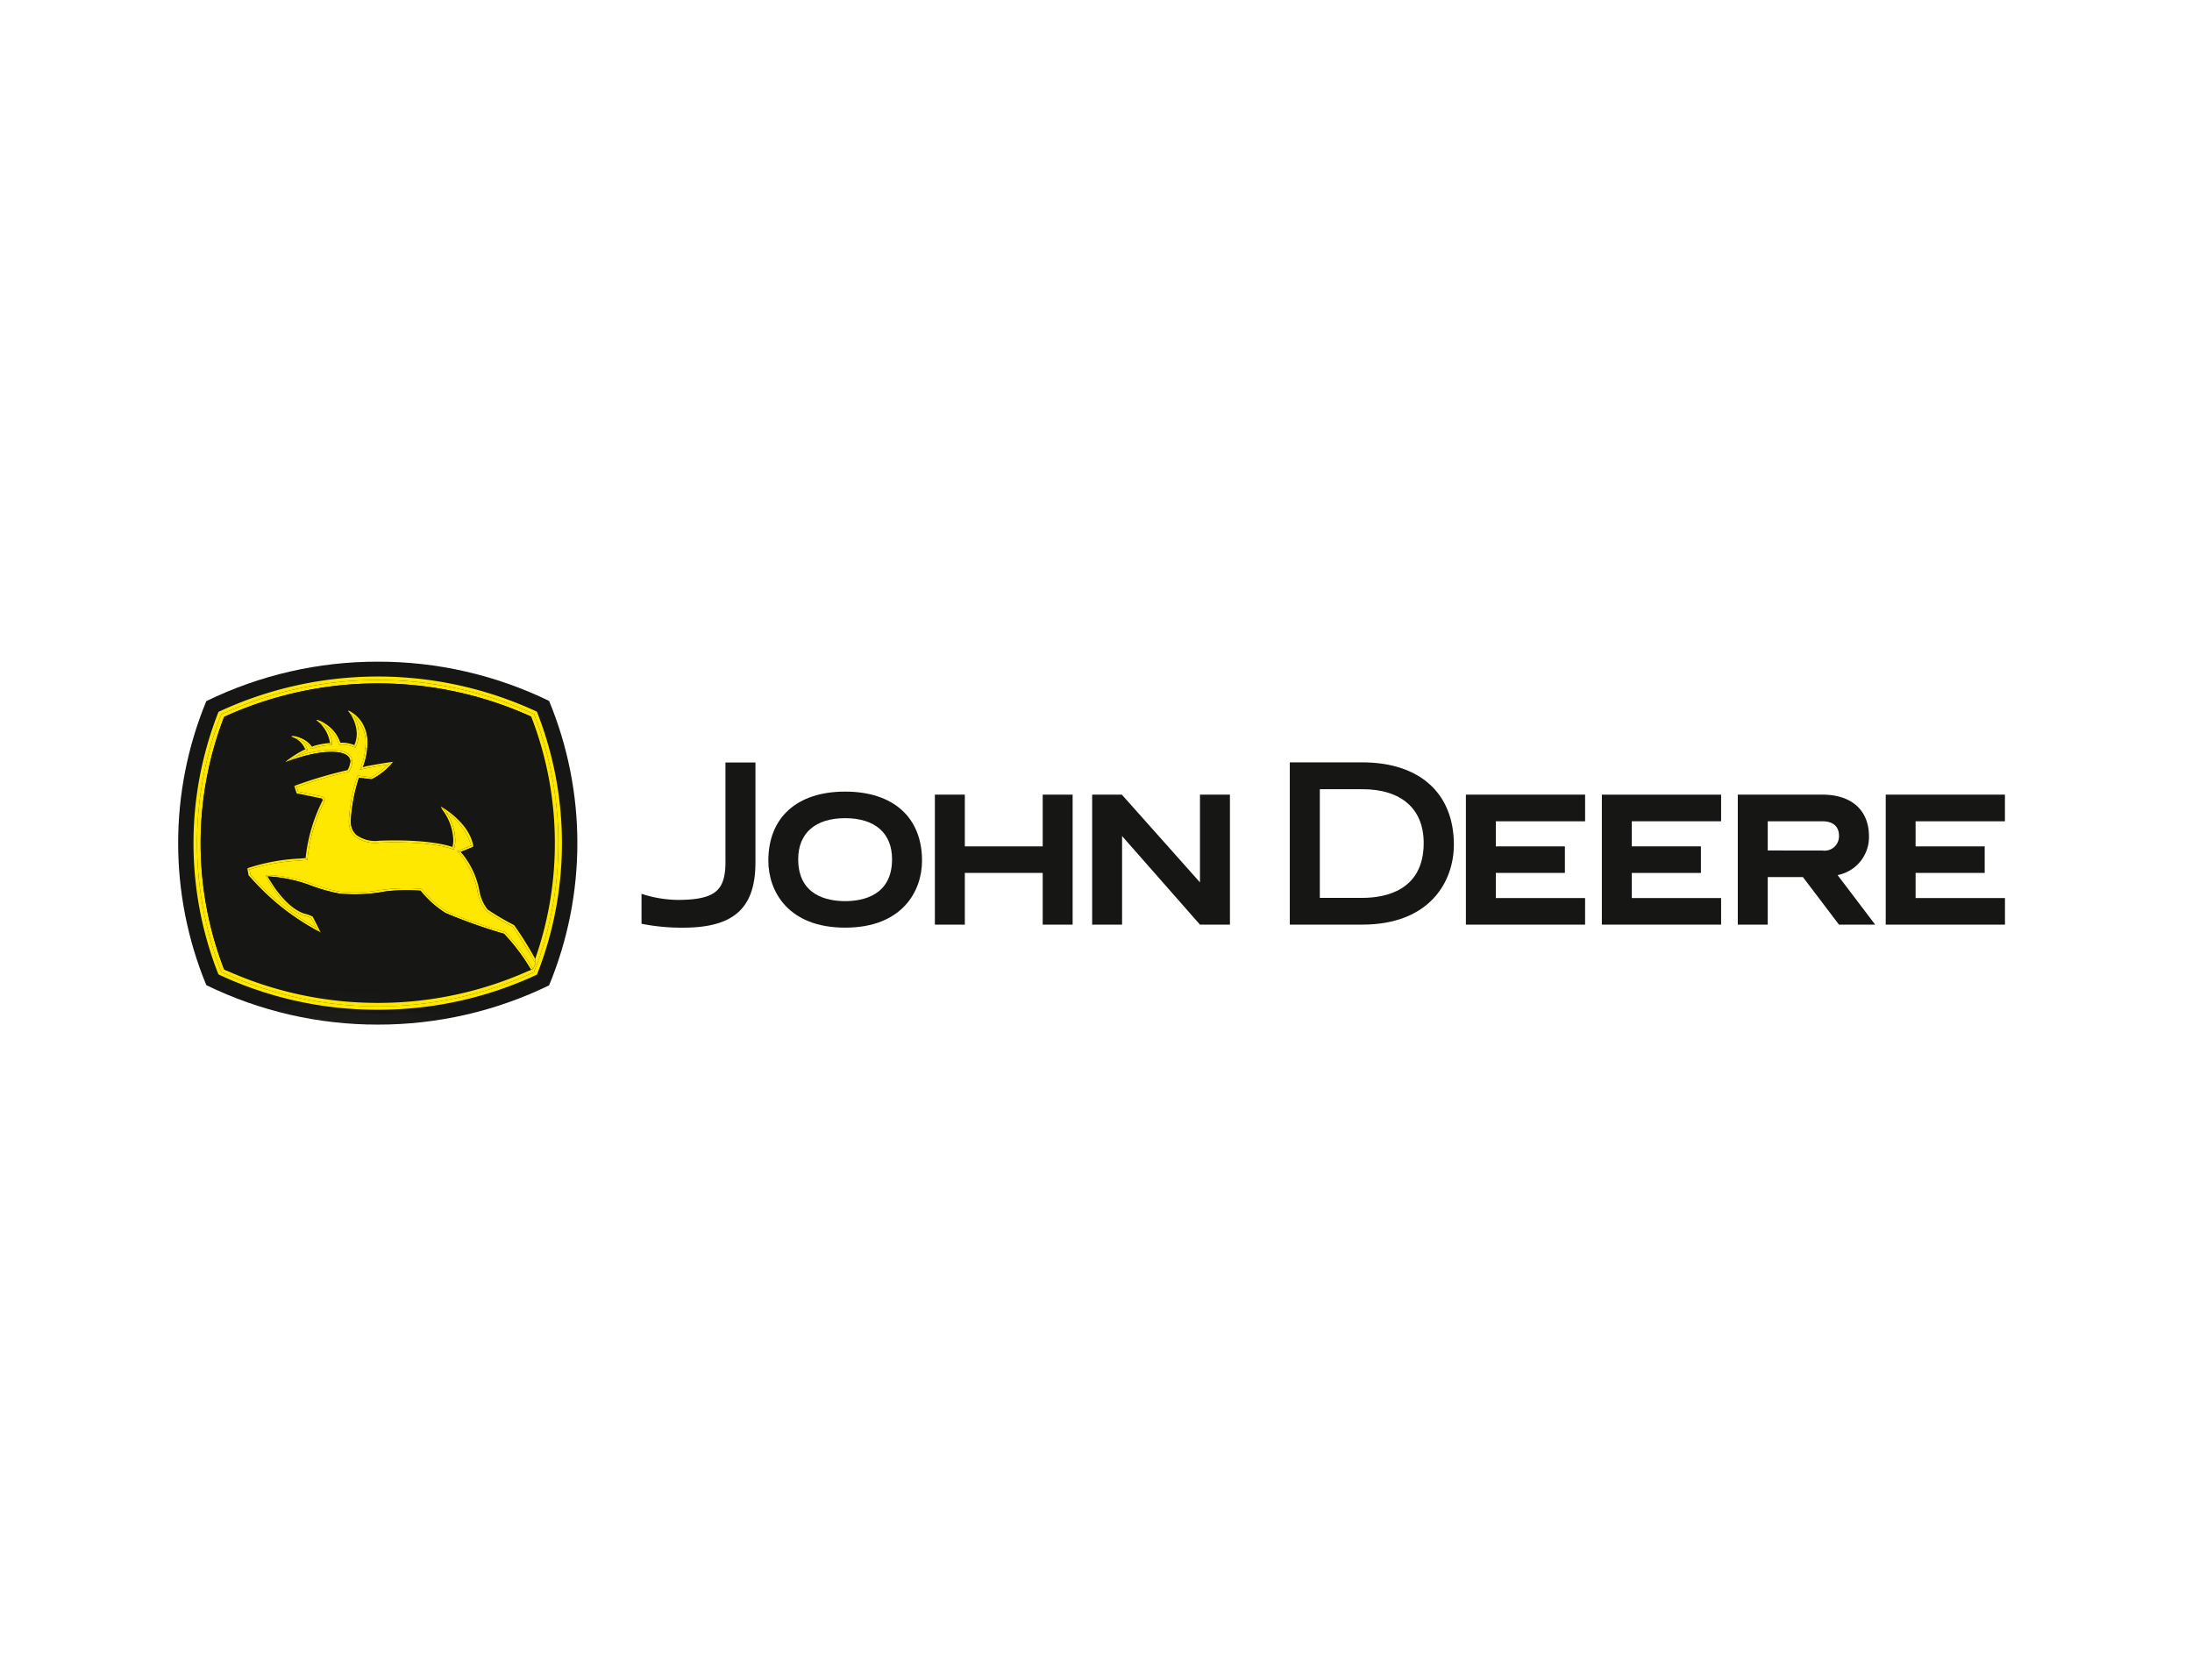
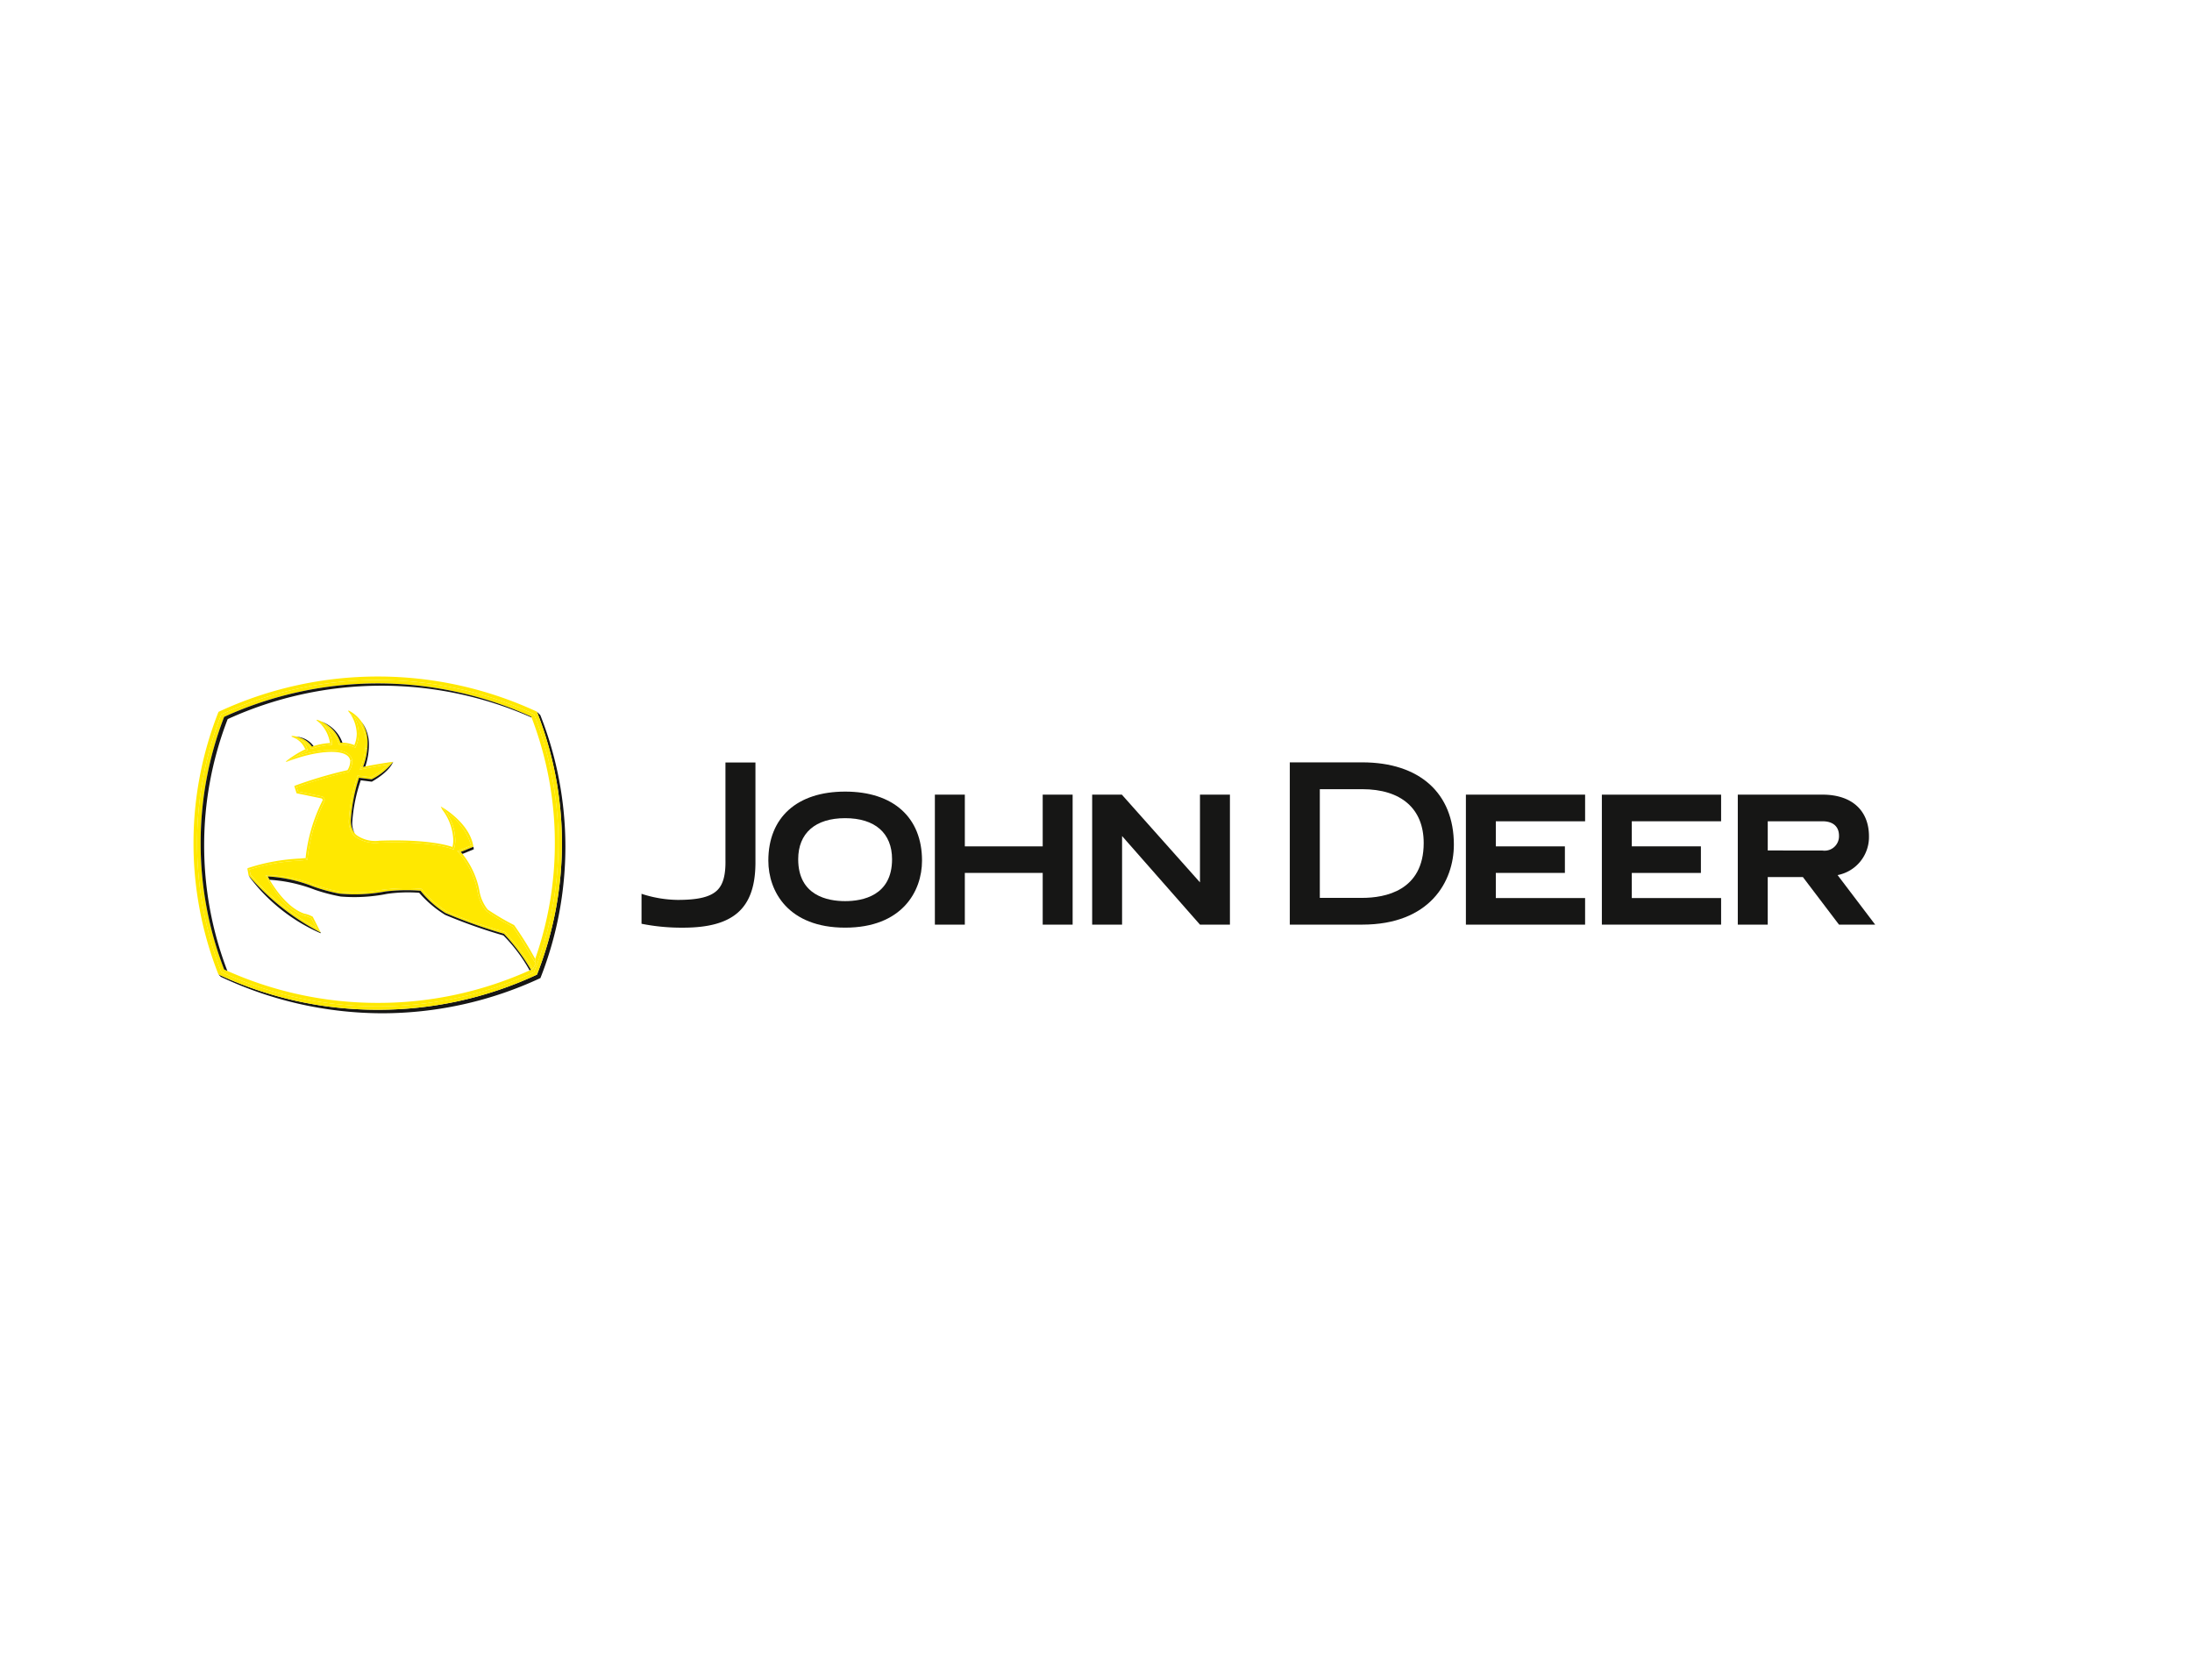
<svg xmlns="http://www.w3.org/2000/svg" width="258.402" height="198" viewBox="0 0 258.402 198">
  <defs>
    <clipPath id="clip-path">
      <path id="Path_1502" data-name="Path 1502" d="M23.537,0A45.891,45.891,0,0,0,3.32,4.65a43.878,43.878,0,0,0,0,33.479,45.862,45.862,0,0,0,20.22,4.652,45.954,45.954,0,0,0,20.19-4.627,43.846,43.846,0,0,0,0-33.528A45.94,45.94,0,0,0,23.537,0Z" transform="translate(0 -0.001)" fill="none" />
    </clipPath>
    <radialGradient id="radial-gradient" cx="0.446" cy="0.316" r="0.779" gradientTransform="matrix(0.909, 0, 0, -1.004, 0, 2.004)" gradientUnits="objectBoundingBox">
      <stop offset="0" stop-color="#515150" />
      <stop offset="1" stop-color="#161615" />
    </radialGradient>
    <clipPath id="clip-path-2">
      <rect id="Rectangle_416" data-name="Rectangle 416" width="215.35" height="42.781" fill="none" />
    </clipPath>
  </defs>
  <g id="Group_348" data-name="Group 348" transform="translate(-5612 -3222)">
    <g id="Group_333" data-name="Group 333" transform="translate(4781.201)">
      <rect id="Rectangle_306" data-name="Rectangle 306" width="258.402" height="198" transform="translate(830.799 3222)" fill="#fff" />
    </g>
    <g id="Group_347" data-name="Group 347" transform="translate(5633 3300)">
      <g id="Group_344" data-name="Group 344" transform="translate(0 0)">
        <g id="Group_343" data-name="Group 343" clip-path="url(#clip-path)">
-           <rect id="Rectangle_415" data-name="Rectangle 415" width="47.057" height="42.78" transform="translate(0 0)" fill="url(#radial-gradient)" />
-         </g>
+           </g>
      </g>
      <g id="Group_346" data-name="Group 346" transform="translate(0 0)">
        <g id="Group_345" data-name="Group 345" clip-path="url(#clip-path-2)">
          <path id="Path_1503" data-name="Path 1503" d="M47.188,11.866l-.406-.406a42.183,42.183,0,0,1,.01,31A44.174,44.174,0,0,1,28.03,46.6,43.986,43.986,0,0,1,9.243,42.432l.273.283a44.708,44.708,0,0,0,18.92,4.3A44.163,44.163,0,0,0,47.2,42.866a42.2,42.2,0,0,0-.012-31" transform="translate(-4.493 -5.57)" fill="#161615" />
          <path id="Path_1504" data-name="Path 1504" d="M44,7.543a44.468,44.468,0,0,0-37.529.025,42.145,42.145,0,0,0-.01,30.947A43.986,43.986,0,0,0,25.25,42.683a44.17,44.17,0,0,0,18.762-4.14,42.18,42.18,0,0,0-.01-31M6.8,7.862a44.072,44.072,0,0,1,36.866-.025,41.8,41.8,0,0,1,.487,29.123c-.081.223-.412,1.079-.5,1.3A43.825,43.825,0,0,1,25.25,42.28,43.763,43.763,0,0,1,6.8,38.225,41.77,41.77,0,0,1,6.8,7.862" transform="translate(-1.713 -1.654)" fill="#ffe800" />
          <path id="Path_1505" data-name="Path 1505" d="M7.2,8.247a44.072,44.072,0,0,1,36.866-.025,41.8,41.8,0,0,1,.487,29.123c-.081.223-.412,1.079-.5,1.3a43.824,43.824,0,0,1-18.408,4.023A43.756,43.756,0,0,1,7.194,38.609,41.769,41.769,0,0,1,7.2,8.247m37,28.829A41,41,0,0,0,46.517,23.43,41.13,41.13,0,0,0,43.734,8.515a43.653,43.653,0,0,0-36.2.025,41.376,41.376,0,0,0,0,29.778A43.427,43.427,0,0,0,25.647,42.26a43.427,43.427,0,0,0,18.054-3.9l.234-.092.334-.656Z" transform="translate(-2.11 -2.038)" fill="#ffe800" />
          <path id="Path_1506" data-name="Path 1506" d="M5.573,24.084A41.1,41.1,0,0,1,8.346,9.191,43.656,43.656,0,0,1,44.168,9c-.013-.032-.025-.063-.038-.1a43.656,43.656,0,0,0-36.2.025,41.376,41.376,0,0,0,0,29.778c.125.058.253.116.379.171A41.176,41.176,0,0,1,5.573,24.084" transform="translate(-2.506 -2.421)" fill="#161615" />
          <path id="Path_1507" data-name="Path 1507" d="M64.043,42.84l.4.085,1.491-.609-.266-.143-1.629.668" transform="translate(-31.131 -20.5)" fill="#ffe800" />
          <path id="Path_1508" data-name="Path 1508" d="M64.043,43.471l.236.249a9.679,9.679,0,0,1,2.131,4.411,4.9,4.9,0,0,0,1.061,2.394,26.036,26.036,0,0,0,3.109,1.839c.158.22.993,1.41,2.522,4.055.093.125.188.281.188.281l-.065-.532a41.042,41.042,0,0,0-2.489-3.987,29.084,29.084,0,0,1-3.114-1.832,4.82,4.82,0,0,1-.989-2.282,9.89,9.89,0,0,0-2.186-4.512Z" transform="translate(-31.131 -21.131)" fill="#ffe800" />
          <path id="Path_1509" data-name="Path 1509" d="M60.239,33.2a3.446,3.446,0,0,1,.642.69,6.944,6.944,0,0,1,2.941,3.922l.266.143c-.412-2.863-3.814-4.735-3.849-4.755" transform="translate(-29.282 -16.137)" fill="#ffe800" />
          <path id="Path_1510" data-name="Path 1510" d="M60.881,33.888a3.446,3.446,0,0,0-.642-.69c.068.165.178.372.178.372a6.3,6.3,0,0,1,1.3,3.578,3.133,3.133,0,0,1-.1.833.591.591,0,0,1,.158.306l.068-.246a3.359,3.359,0,0,0,.105-.893,6.043,6.043,0,0,0-1.074-3.26" transform="translate(-29.282 -16.137)" fill="#ffe800" />
          <path id="Path_1511" data-name="Path 1511" d="M21.866,45.363l.306-.027.773-.073-.211-.213c-.08,0-.584.052-.584.052a22.938,22.938,0,0,0-6.286,1.15l.266.155a22.242,22.242,0,0,1,5.736-1.044" transform="translate(-7.711 -21.899)" fill="#ffe800" />
          <path id="Path_1512" data-name="Path 1512" d="M24.657,53.514c-2.308-.765-4.065-3.871-4.329-4.391l-.246-.147.173.341c.306.6,1.948,3.63,4.339,4.422l.023,0a3.219,3.219,0,0,1,.841.3c.035.065.331.633.609,1.162l.509.537-.944-1.865a3.429,3.429,0,0,0-.976-.366" transform="translate(-9.762 -23.806)" fill="#ffe800" />
          <path id="Path_1513" data-name="Path 1513" d="M15.864,47.387l.151.838a28.551,28.551,0,0,0,8.509,6.743l-.507-.532a27.847,27.847,0,0,1-7.784-6.311c-.015-.081-.068-.372-.1-.582Z" transform="translate(-7.711 -23.035)" fill="#ffe800" />
          <path id="Path_1514" data-name="Path 1514" d="M51.587,60.031c-.028-.045-.123-.186-.14-.224a24.139,24.139,0,0,0-3.109-4.092L48.3,55.68l-.371-.118a49.254,49.254,0,0,1-6.547-2.334,11.7,11.7,0,0,1-2.866-2.57l-.063-.078-.1-.008a21.773,21.773,0,0,0-4.15.078l-.8.1a15.806,15.806,0,0,1-4.6.161,20.5,20.5,0,0,1-3.076-.845,16.277,16.277,0,0,0-5.26-1.094h-.381l.246.147a17.019,17.019,0,0,1,5.322,1.17,20.713,20.713,0,0,0,3.114.853,19.569,19.569,0,0,0,5.465-.261,21.506,21.506,0,0,1,4.108-.077,11.846,11.846,0,0,0,2.938,2.627,63.1,63.1,0,0,0,6.9,2.449,23.711,23.711,0,0,1,3.177,4.241Z" transform="translate(-9.762 -23.806)" fill="#ffe800" />
          <path id="Path_1515" data-name="Path 1515" d="M25.949,20.923a.1.1,0,0,1,.02-.01c.374-.221.768-.429,1.129-.6l.183-.085A.4.4,0,0,0,27,20.1a12.055,12.055,0,0,0-2.271,1.426l.05.06c.271-.161.953-.547,1.167-.665" transform="translate(-12.022 -9.771)" fill="#ffe800" />
          <path id="Path_1516" data-name="Path 1516" d="M32.329,20.916c-.753-.893-3.189-.853-6.08.02-.1.03-.2.06-.3.093l-.1.052c-.286.163-.793.452-1.019.585,3.4-1.32,6.509-1.561,7.325-.6a.841.841,0,0,1,.2.479c.058-.053.176-.023.238.065a1.1,1.1,0,0,0-.261-.7" transform="translate(-12.069 -9.85)" fill="#ffe800" />
          <path id="Path_1517" data-name="Path 1517" d="M27.2,17.58a2.2,2.2,0,0,1,1.024.821l.093.156.176-.053a8.1,8.1,0,0,1,2.07-.409l.226-.02c-.027-.07-.113-.224-.243-.213a8.211,8.211,0,0,0-2.123.419,3.175,3.175,0,0,0-2.391-1.254l-.02.09a2.693,2.693,0,0,1,.384.168,3.8,3.8,0,0,1,.805.3" transform="translate(-12.641 -8.276)" fill="#ffe800" />
          <path id="Path_1518" data-name="Path 1518" d="M27.558,17.825a3.8,3.8,0,0,0-.805-.3,2.49,2.49,0,0,1,1.232,1.322.393.393,0,0,1,.279.128l-.055-.193a2.1,2.1,0,0,0-.65-.961" transform="translate(-13.005 -8.521)" fill="#ffe800" />
          <path id="Path_1519" data-name="Path 1519" d="M32.692,14.006a3.73,3.73,0,0,1,1.659,2.073l.045.165.173.005a3.589,3.589,0,0,1,1.543.266l.213.088c-.017-.163-.047-.269-.123-.3a3.8,3.8,0,0,0-1.629-.284,4.292,4.292,0,0,0-2.785-2.71l-.04.078a2.739,2.739,0,0,1,.336.273c.2.105.47.256.607.349" transform="translate(-15.433 -6.468)" fill="#ffe800" />
          <path id="Path_1520" data-name="Path 1520" d="M33.649,16.385c.131-.01.216.143.244.213l-.013-.226a3.538,3.538,0,0,0-.871-2.035c-.138-.093-.409-.244-.607-.349a4.131,4.131,0,0,1,1.247,2.4" transform="translate(-15.751 -6.8)" fill="#ffe800" />
          <path id="Path_1521" data-name="Path 1521" d="M41.054,15.066c0,.188-.01.372-.025.552.085.113.208.138.238-.075.012-.156.02-.314.02-.477A4.058,4.058,0,0,0,39.047,11.2L39,11.269a2.375,2.375,0,0,1,.248.314,4.414,4.414,0,0,1,.434.319,3.857,3.857,0,0,1,1.373,3.164" transform="translate(-18.957 -5.445)" fill="#ffe800" />
          <path id="Path_1522" data-name="Path 1522" d="M39.916,12.262c-.09-.08-.268-.205-.434-.318a4.479,4.479,0,0,1,.766,2.346,3.379,3.379,0,0,1-.286,1.347c.075.035.105.141.123.3l.09-.211a3.611,3.611,0,0,0,.306-1.44,4.163,4.163,0,0,0-.565-2.028" transform="translate(-19.192 -5.806)" fill="#ffe800" />
          <path id="Path_1523" data-name="Path 1523" d="M41.693,23.877h0l.414-.083c.017,0,1.553-.313,2.938-.514.254-.131.577-.316.577-.316-1.523.191-3.56.6-3.56.6a.6.6,0,0,0-.369.311" transform="translate(-20.266 -11.163)" fill="#ffe800" />
          <path id="Path_1524" data-name="Path 1524" d="M42.337,19.724c0-.015,0-.03,0-.043a8.211,8.211,0,0,1-.5,2.188l-.153.4a0,0,0,0,1,0,0h0a.6.6,0,0,1,.369-.311,8.461,8.461,0,0,0,.514-2.306c-.03.213-.153.188-.238.075" transform="translate(-20.265 -9.551)" fill="#ffe800" />
          <path id="Path_1525" data-name="Path 1525" d="M39.878,22.454v0Z" transform="translate(-19.385 -10.909)" fill="#fdfdfd" />
          <path id="Path_1526" data-name="Path 1526" d="M33.466,22.8c-.06-.085-.178-.116-.236-.063a.638.638,0,0,1,.005.1,2.038,2.038,0,0,1-.324.984,51.081,51.081,0,0,0-6.276,1.864l.288.143a51.113,51.113,0,0,1,6.037-1.779l.1-.023.05-.088a2.261,2.261,0,0,0,.357-1.1.187.187,0,0,0,0-.038" transform="translate(-12.948 -11.038)" fill="#ffe800" />
          <path id="Path_1527" data-name="Path 1527" d="M39.912,22.651a.517.517,0,0,1,.005.065.517.517,0,0,0-.005-.065" transform="translate(-19.401 -11.01)" fill="#fdfdfd" />
          <path id="Path_1528" data-name="Path 1528" d="M51.38,33.005c-.392-.14-2.9-.953-8.615-.74a3.8,3.8,0,0,1-2.758-.705,2.24,2.24,0,0,1-.609-1.679v-.01a20.019,20.019,0,0,1,.958-5.026l1.493.18a7.624,7.624,0,0,0,2.544-2.063s-.324.186-.577.317A8.779,8.779,0,0,1,41.8,24.785l-1.606-.2-.06.183a20.163,20.163,0,0,0-.969,5.109,2.474,2.474,0,0,0,.68,1.847,4.009,4.009,0,0,0,2.931.77c5.626-.211,8.09.567,8.527.728l.236.085a.6.6,0,0,0-.158-.306" transform="translate(-19.038 -11.162)" fill="#ffe800" />
          <path id="Path_1529" data-name="Path 1529" d="M50.119,41.675s-.1-.156-.188-.281c-1.528-2.645-2.364-3.834-2.522-4.055A25.9,25.9,0,0,1,44.3,35.5a4.9,4.9,0,0,1-1.062-2.394,9.675,9.675,0,0,0-2.13-4.411l-.236-.249s1.35-.552,1.629-.668a6.943,6.943,0,0,0-2.941-3.922,6.042,6.042,0,0,1,1.074,3.259,3.353,3.353,0,0,1-.105.893l-.068.246-.236-.085c-.437-.161-2.9-.938-8.527-.728a4.01,4.01,0,0,1-2.931-.77,2.473,2.473,0,0,1-.68-1.847,20.14,20.14,0,0,1,.969-5.109l.06-.183,1.606.2a8.8,8.8,0,0,0,2.018-1.505c-1.385.2-2.921.512-2.938.514l-.417.085.153-.4a7.947,7.947,0,0,0,.52-2.7,3.858,3.858,0,0,0-1.373-3.164,4.16,4.16,0,0,1,.565,2.027,3.611,3.611,0,0,1-.306,1.44l-.09.211-.213-.088a3.591,3.591,0,0,0-1.543-.266l-.173-.005-.045-.165a3.727,3.727,0,0,0-1.658-2.073,3.541,3.541,0,0,1,.871,2.036l.013.226-.226.02a8.1,8.1,0,0,0-2.07.409l-.176.053-.093-.156a2.2,2.2,0,0,0-1.024-.821,2.1,2.1,0,0,1,.65.961l.055.193-.183.085c-.384.178-.8.4-1.194.635,3.019-.962,5.6-1.037,6.379-.113a1.1,1.1,0,0,1,.261.73,2.259,2.259,0,0,1-.357,1.1l-.05.088-.1.023a51.069,51.069,0,0,0-6.037,1.779c.063.2.123.392.165.527l2.725.557a.436.436,0,0,1,.346.231.4.4,0,0,1,.048.191.555.555,0,0,1-.068.253,19.348,19.348,0,0,0-1.94,6.63l-.02.188-.772.073-.306.027a22.262,22.262,0,0,0-5.739,1.044c.038.211.09.5.105.582a27.841,27.841,0,0,0,7.784,6.312c-.279-.53-.575-1.1-.609-1.162a3.193,3.193,0,0,0-.841-.3l-.023-.005c-2.391-.791-4.033-3.822-4.338-4.421l-.173-.341h.381a16.274,16.274,0,0,1,5.259,1.094A20.56,20.56,0,0,0,27,33.214a15.806,15.806,0,0,0,4.6-.16l.8-.1a21.863,21.863,0,0,1,4.151-.078l.1.008.063.077a11.7,11.7,0,0,0,2.866,2.57,49.189,49.189,0,0,0,6.547,2.334l.372.119.035.035a24.07,24.07,0,0,1,3.109,4.092c.028.045.118.183.141.224Z" transform="translate(-7.961 -6.107)" fill="#ffe800" />
          <path id="Path_1530" data-name="Path 1530" d="M16.157,49.018l.16.256a20.917,20.917,0,0,0,8.333,6.563l.015-.076a28.551,28.551,0,0,1-8.509-6.743" transform="translate(-7.854 -23.827)" fill="#161615" />
          <path id="Path_1531" data-name="Path 1531" d="M64.829,43.06c.073.078.14.156.211.234l1.33-.55c-.015-.1-.03-.2-.05-.293Z" transform="translate(-31.513 -20.635)" fill="#161615" />
          <path id="Path_1532" data-name="Path 1532" d="M42.071,25.026l-1.493-.181a20.03,20.03,0,0,0-.958,5.026v.01a2.384,2.384,0,0,0,.434,1.478,2.562,2.562,0,0,1-.271-1.225v-.01a19.028,19.028,0,0,1,1.006-4.98l1.3.165c2.173-1.247,2.484-2.286,2.527-2.346a7.624,7.624,0,0,1-2.544,2.063" transform="translate(-19.259 -11.162)" fill="#161615" />
-           <path id="Path_1533" data-name="Path 1533" d="M30.044,30.777c-.788-.163-2.871-.587-2.871-.587l.291.382s1.832.441,2.69.627c.015-.027.028-.055.04-.083a.251.251,0,0,0,.03-.211c-.038-.108-.181-.128-.181-.128" transform="translate(-13.209 -14.675)" fill="#161615" />
          <path id="Path_1534" data-name="Path 1534" d="M28.963,18.376c.065-.02.125-.04.186-.056a2.66,2.66,0,0,0-2.02-1.1,2.856,2.856,0,0,1,1.834,1.154" transform="translate(-13.187 -8.371)" fill="#161615" />
          <path id="Path_1535" data-name="Path 1535" d="M35.136,16.239l.228.005A4.066,4.066,0,0,0,32.9,13.765a4.116,4.116,0,0,1,2.231,2.474" transform="translate(-15.995 -6.691)" fill="#161615" />
          <path id="Path_1536" data-name="Path 1536" d="M42.787,16.324a8.1,8.1,0,0,1-.534,2.78c.068-.012.16-.03.271-.052a8.107,8.107,0,0,0,.424-2.474,4.48,4.48,0,0,0-.863-2.788,4.484,4.484,0,0,1,.7,2.535" transform="translate(-20.457 -6.703)" fill="#161615" />
          <path id="Path_1537" data-name="Path 1537" d="M26.042,50.808a20.7,20.7,0,0,0,3.121.823,19.59,19.59,0,0,0,5.465-.317,17.462,17.462,0,0,1,3.784-.125,13.253,13.253,0,0,0,3.054,2.6,62.811,62.811,0,0,0,6.87,2.429,18.779,18.779,0,0,1,3.089,4.118c.055-.023.107-.048.16-.073a23.6,23.6,0,0,0-3.177-4.241,63.07,63.07,0,0,1-6.9-2.449,11.845,11.845,0,0,1-2.938-2.627,21.549,21.549,0,0,0-4.108.078A19.569,19.569,0,0,1,29,51.285a20.73,20.73,0,0,1-3.114-.853,16.99,16.99,0,0,0-5.322-1.17c.04.078.113.216.216.392a17.891,17.891,0,0,1,5.264,1.154" transform="translate(-9.995 -23.946)" fill="#161615" />
-           <path id="Path_1538" data-name="Path 1538" d="M32.347,22.015a1.185,1.185,0,0,0,.005-.264.84.84,0,0,0-.2-.479c-.816-.962-3.922-.72-7.325.6l.477.2c3.342-1.3,6.479-1.448,7.041-.052" transform="translate(-12.069 -10.056)" fill="#161615" />
          <path id="Path_1539" data-name="Path 1539" d="M29.963,30.082a.234.234,0,0,1-.017.183.159.159,0,0,1,.138-.08.163.163,0,0,1,.116.05.347.347,0,0,0,.008-.07c0-.008,0-.015,0-.02a.407.407,0,0,0-.048-.191.435.435,0,0,0-.346-.231l-2.725-.557c-.043-.136-.1-.331-.165-.527l-.289-.143.276.871s2.082.424,2.87.587c0,0,.143.02.181.128" transform="translate(-12.947 -13.852)" fill="#ffe800" />
          <path id="Path_1540" data-name="Path 1540" d="M31.347,31.782a.16.16,0,0,0-.138.08.08.08,0,0,1-.012.028,19.637,19.637,0,0,0-1.962,6.71l.211.213.02-.188A19.351,19.351,0,0,1,31.4,32a.646.646,0,0,0,.058-.163.163.163,0,0,0-.116-.05" transform="translate(-14.211 -15.449)" fill="#ffe800" />
          <path id="Path_1541" data-name="Path 1541" d="M106.3,38.6a14.148,14.148,0,0,0,4.25.719c2.387,0,3.879-.328,4.712-1.174.688-.7.969-1.862.931-3.583V23.12h3.536V35.052c-.055,5.287-2.6,7.54-8.539,7.54a24.068,24.068,0,0,1-4.891-.461Z" transform="translate(-51.674 -11.238)" fill="#161615" />
          <path id="Path_1542" data-name="Path 1542" d="M144.439,29.8c5.673,0,9.064,3.041,9.064,8.138,0,3.644-2.374,7.9-9.064,7.9s-9.053-4.258-9.053-7.9c0-5.1,3.385-8.138,9.053-8.138m5.531,7.974c0-3.076-2.012-4.842-5.531-4.842s-5.533,1.766-5.533,4.842c0,4.294,3.47,4.938,5.533,4.938s5.531-.644,5.531-4.938" transform="translate(-65.811 -14.486)" fill="#161615" />
          <path id="Path_1543" data-name="Path 1543" d="M186.3,30.5v6.095H177.12V30.5h-3.531V45.82h3.531V39.727H186.3V45.82h3.528V30.5Z" transform="translate(-84.382 -14.825)" fill="#161615" />
          <path id="Path_1544" data-name="Path 1544" d="M298.927,42.688V39.727h8.143V36.593h-8.143V33.637h10.526V30.5H295.4V45.82h14.052V42.688Z" transform="translate(-143.594 -14.825)" fill="#161615" />
          <path id="Path_1545" data-name="Path 1545" d="M330.116,42.688V39.727h8.147V36.593h-8.147V33.637h10.529V30.5H326.588V45.82h14.057V42.688Z" transform="translate(-158.754 -14.825)" fill="#161615" />
-           <path id="Path_1546" data-name="Path 1546" d="M395.221,42.688V39.727h8.147V36.593h-8.147V33.637h10.531V30.5H391.7V45.82h14.057V42.688Z" transform="translate(-190.403 -14.825)" fill="#161615" />
          <path id="Path_1547" data-name="Path 1547" d="M263.53,26.253c4.612,0,7.254,2.309,7.254,6.344,0,5.626-4.544,6.469-7.254,6.469h-4.991V26.253Zm0-3.162H255V42.219h8.534c7.974,0,10.807-5.077,10.807-9.428,0-6.07-4.045-9.7-10.807-9.7" transform="translate(-123.953 -11.224)" fill="#161615" />
          <path id="Path_1548" data-name="Path 1548" d="M369.534,39.98a4.564,4.564,0,0,0,3.7-4.564c0-3.074-2.047-4.918-5.478-4.918H357.77V45.82h3.53V40.214h4.145L369.7,45.82h4.265Zm-8.233-2.9V33.637h6.452c1.24,0,1.947.622,1.947,1.7a1.7,1.7,0,0,1-1.947,1.749Z" transform="translate(-173.912 -14.825)" fill="#161615" />
          <path id="Path_1549" data-name="Path 1549" d="M222.376,45.82l-9.181-10.441V45.82h-3.526V30.5h3.5l9.209,10.339V30.5h3.531V45.82Z" transform="translate(-101.92 -14.825)" fill="#161615" />
        </g>
      </g>
    </g>
  </g>
</svg>